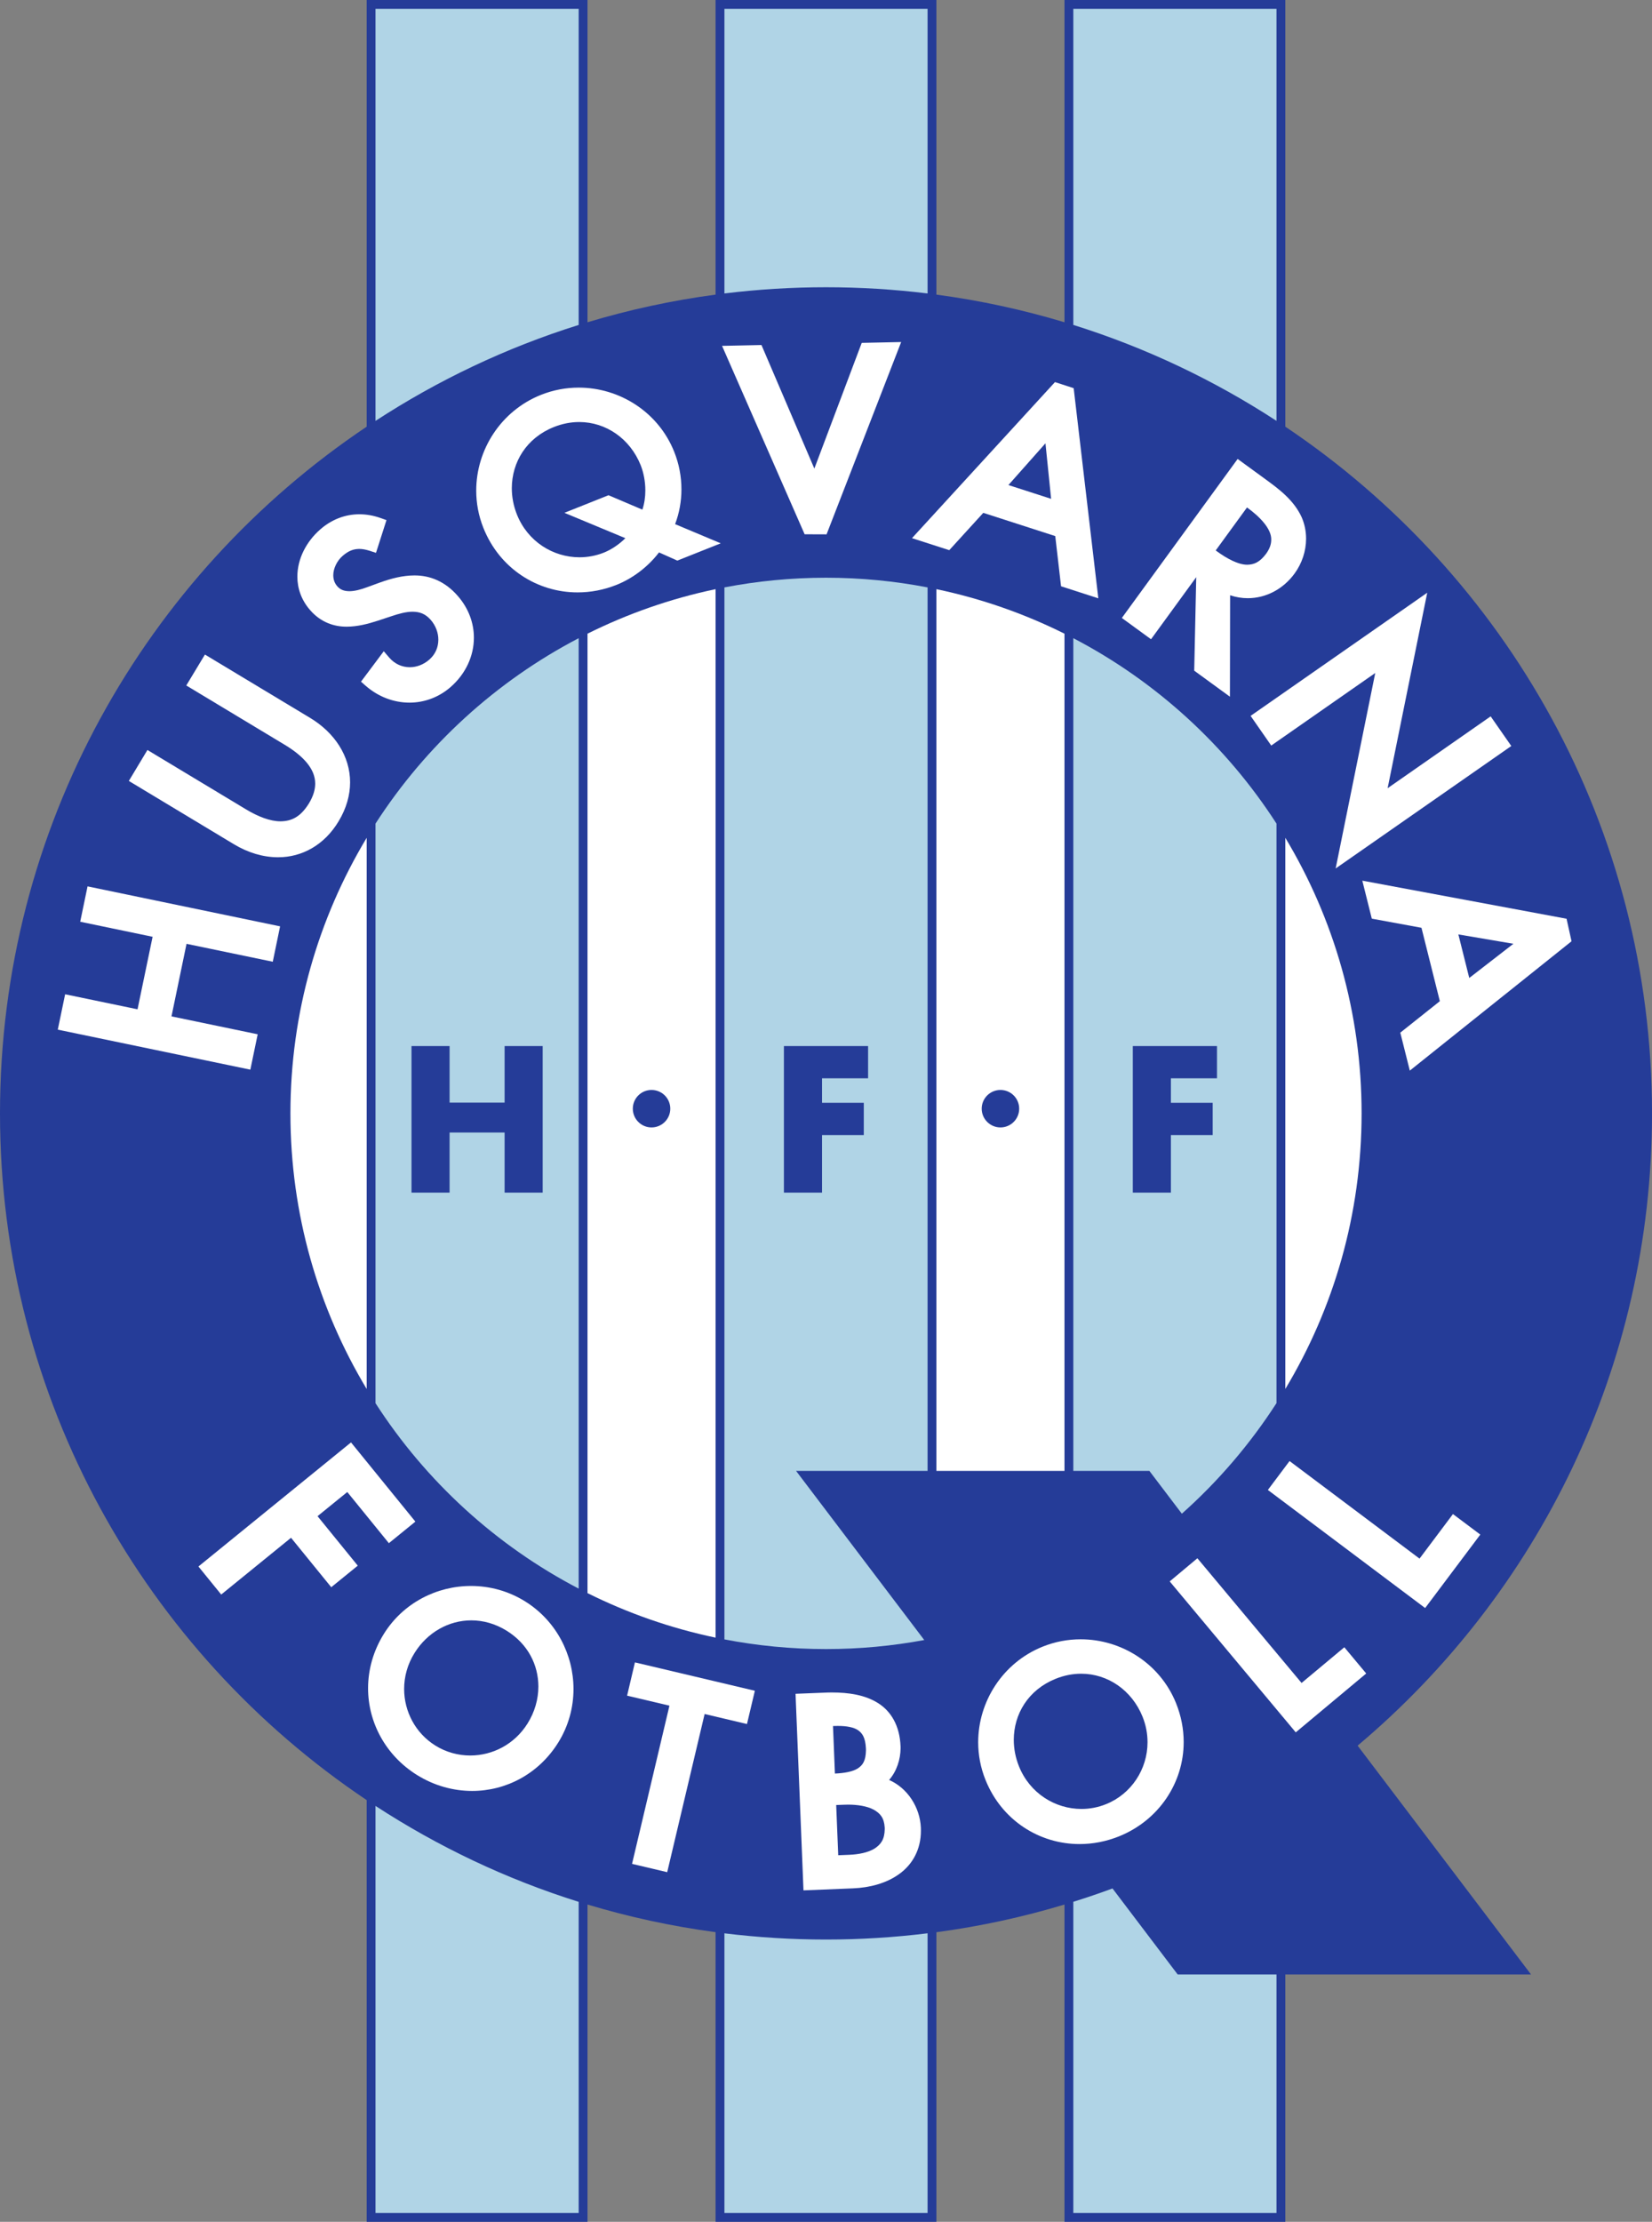
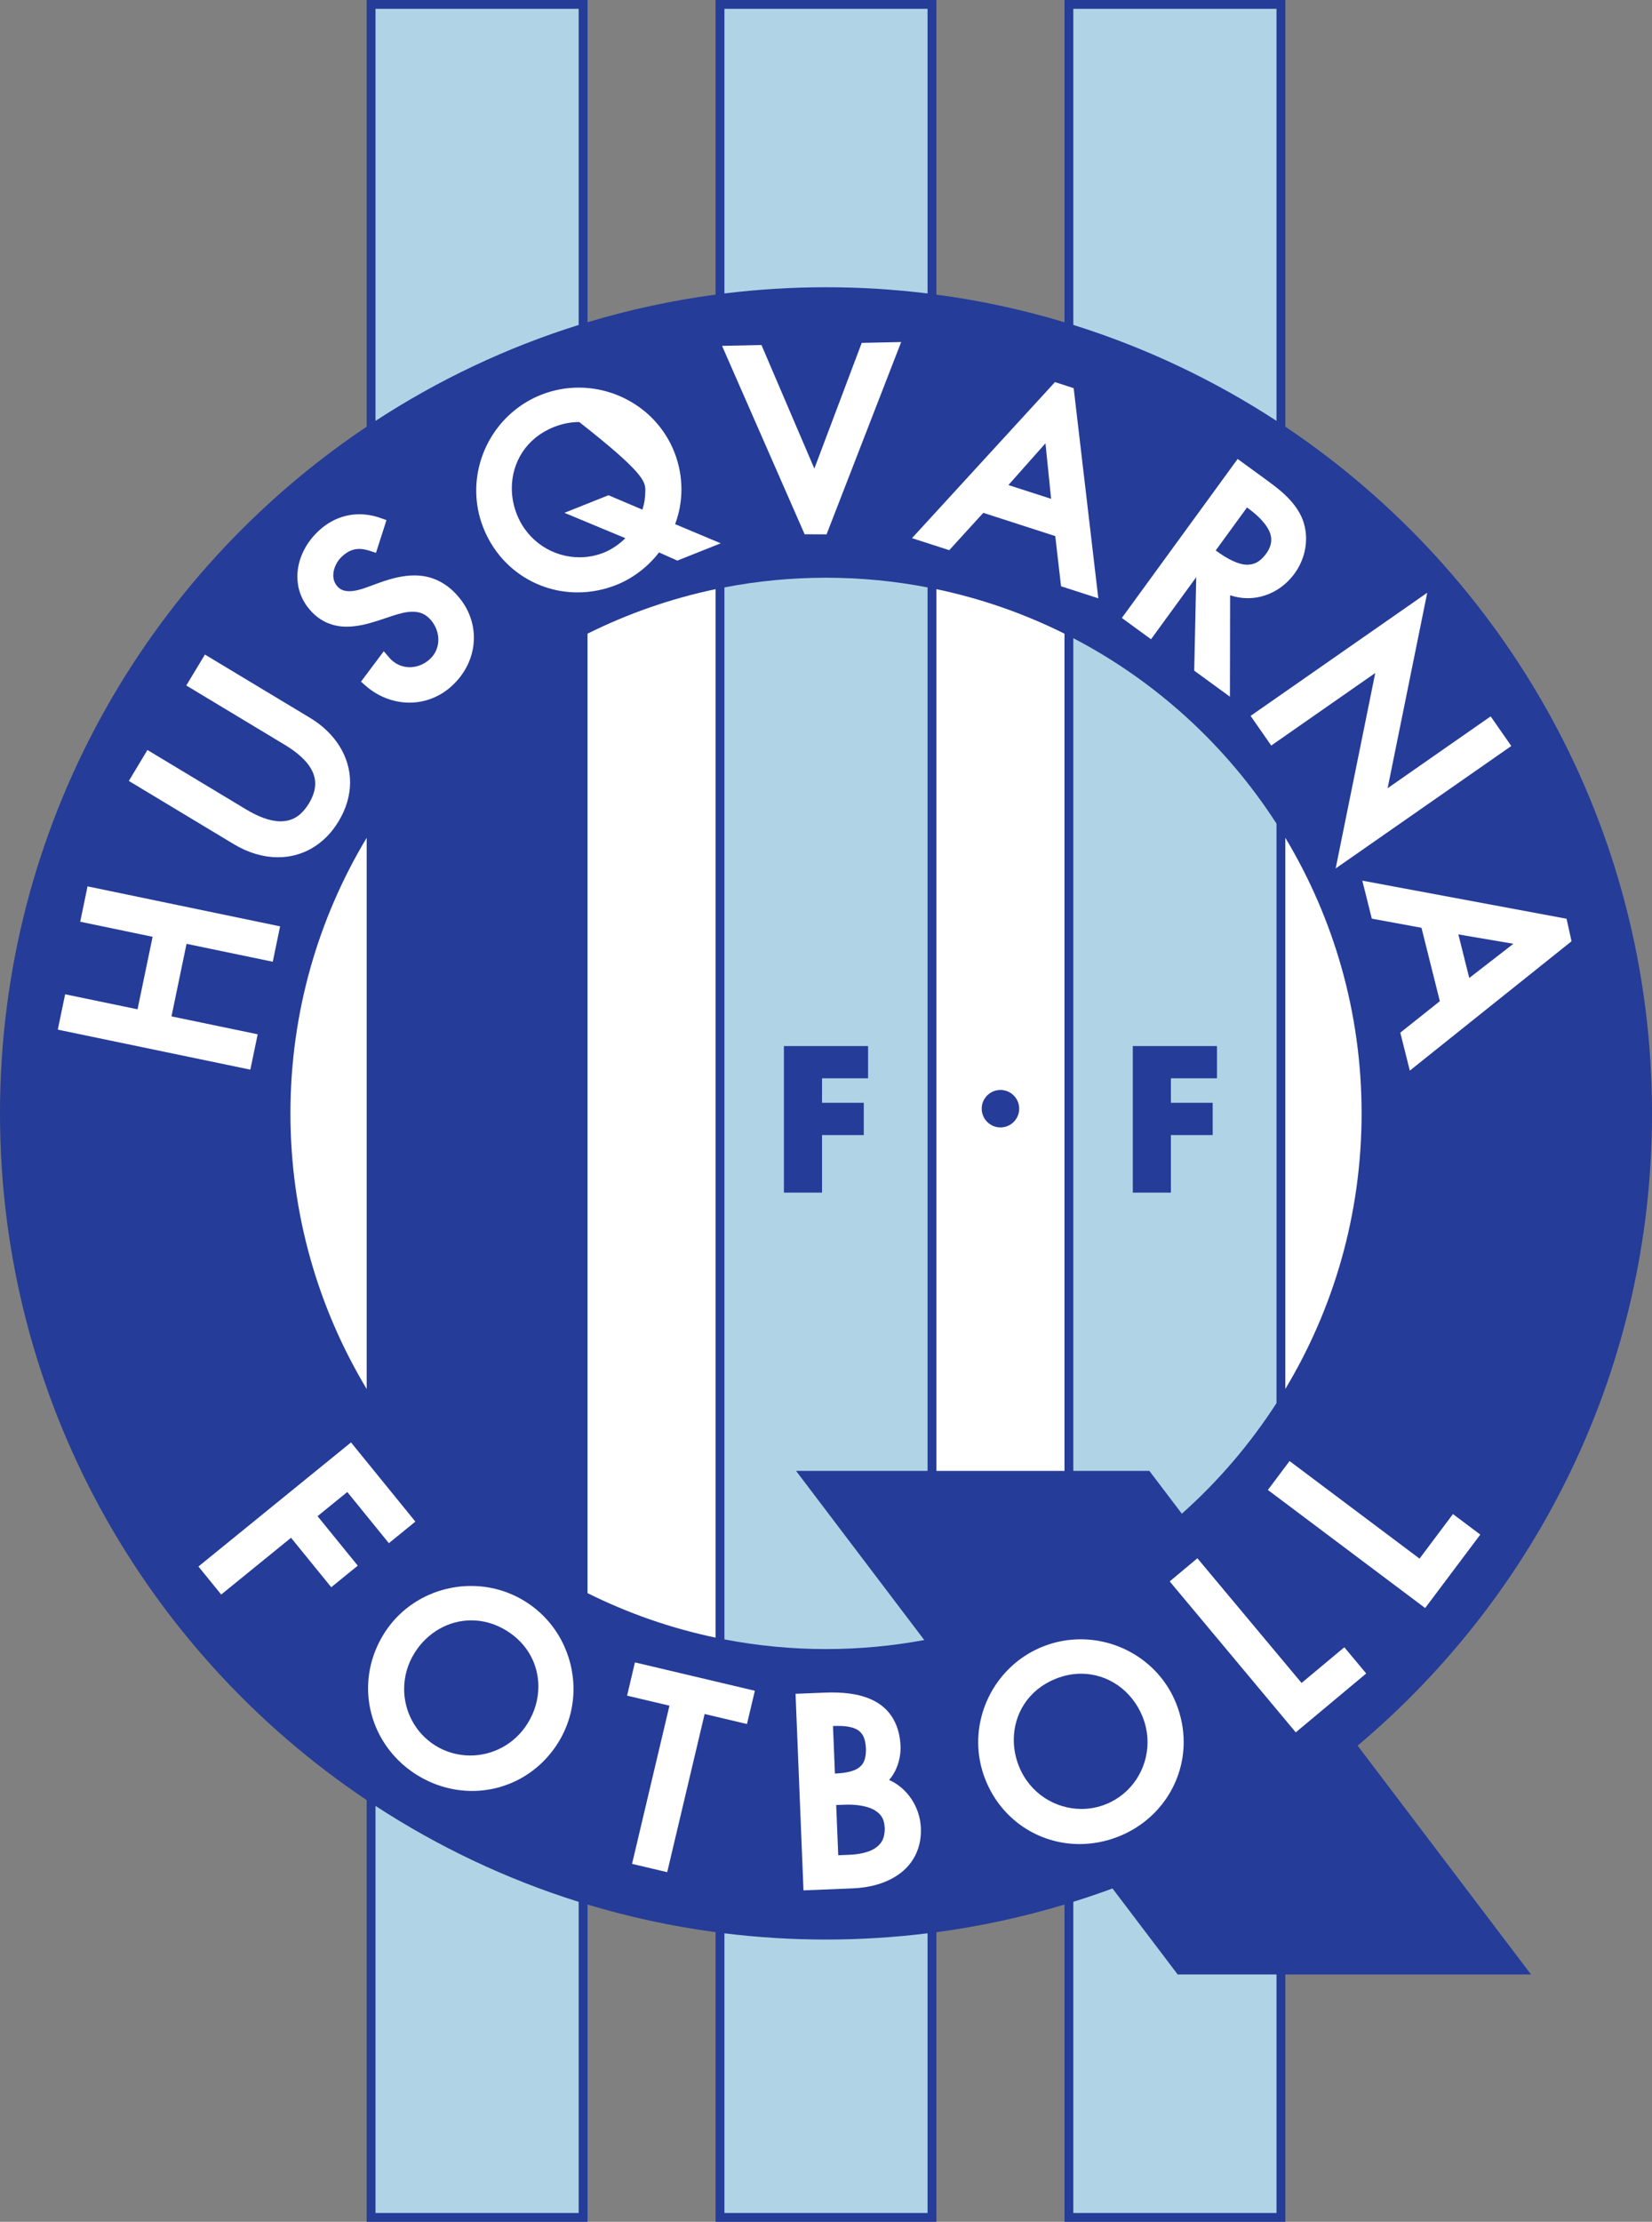
<svg xmlns="http://www.w3.org/2000/svg" width="252.95pt" height="340.14pt" viewBox="0 0 252.95 340.14" version="1.1">
  <rect x="0" y="0" width="252.95" height="340.14" fill="#808080" stroke="none" />
  <defs>
    <clipPath id="clip1">
      <path d="M 0 0 L 252.949 0 L 252.949 340.141 L 0 340.141 Z M 0 0 " />
    </clipPath>
  </defs>
  <g id="surface1">
    <g clip-path="url(#clip1)" clip-rule="nonzero">
      <path style=" stroke:none;fill-rule:nonzero;fill:rgb(14.502%,23.535%,59.569%);fill-opacity:1;" d="M 207.875 267.242 C 235.434 244.043 252.953 209.297 252.953 170.449 C 252.953 126.629 230.66 88.016 196.805 65.32 L 196.805 -0.004 L 162.992 -0.004 L 162.992 49.336 C 156.648 47.426 150.102 46 143.379 45.102 L 143.379 -0.004 L 109.566 -0.004 L 109.566 45.102 C 102.852 46 96.297 47.426 89.957 49.336 L 89.957 -0.004 L 56.145 -0.004 L 56.145 65.32 C 22.289 88.016 0 126.629 0 170.449 C 0 214.273 22.289 252.887 56.145 275.578 L 56.145 340.141 L 89.957 340.141 L 89.957 291.566 C 96.297 293.473 102.852 294.898 109.566 295.797 L 109.566 340.141 L 143.379 340.141 L 143.379 295.805 C 150.102 294.906 156.648 293.477 162.992 291.566 L 162.992 340.141 L 196.805 340.141 L 196.805 302.273 L 234.426 302.273 " />
    </g>
    <path style=" stroke:none;fill-rule:nonzero;fill:rgb(100%,100%,100%);fill-opacity:1;" d="M 44.469 170.449 C 44.469 155.02 48.734 140.586 56.145 128.262 L 56.145 212.641 C 48.734 200.316 44.469 185.883 44.469 170.449 " />
    <path style=" stroke:none;fill-rule:nonzero;fill:rgb(100%,100%,100%);fill-opacity:1;" d="M 89.957 243.891 L 89.957 97.012 C 96.098 93.953 102.672 91.641 109.566 90.195 L 109.566 250.707 C 102.672 249.262 96.098 246.949 89.957 243.891 " />
    <path style=" stroke:none;fill-rule:nonzero;fill:rgb(100%,100%,100%);fill-opacity:1;" d="M 143.379 225.18 L 143.379 90.195 C 150.277 91.641 156.855 93.953 162.992 97.012 L 162.992 225.18 " />
    <path style=" stroke:none;fill-rule:nonzero;fill:rgb(100%,100%,100%);fill-opacity:1;" d="M 196.805 128.258 C 204.219 140.586 208.484 155.02 208.484 170.449 C 208.484 185.883 204.215 200.309 196.805 212.637 " />
-     <path style=" stroke:none;fill-rule:nonzero;fill:rgb(68.944%,83.202%,90.234%);fill-opacity:1;" d="M 57.496 126.086 L 57.496 214.816 C 65.203 226.773 75.934 236.594 88.605 243.203 L 88.605 97.699 C 75.934 104.312 65.203 114.133 57.496 126.086 " />
    <path style=" stroke:none;fill-rule:nonzero;fill:rgb(68.944%,83.202%,90.234%);fill-opacity:1;" d="M 57.496 338.789 L 88.605 338.789 L 88.605 291.156 C 77.496 287.676 67.051 282.695 57.496 276.469 " />
    <path style=" stroke:none;fill-rule:nonzero;fill:rgb(68.944%,83.202%,90.234%);fill-opacity:1;" d="M 88.605 1.348 L 57.496 1.348 L 57.496 64.434 C 67.051 58.203 77.496 53.227 88.605 49.746 " />
    <path style=" stroke:none;fill-rule:nonzero;fill:rgb(68.944%,83.202%,90.234%);fill-opacity:1;" d="M 126.477 88.445 C 121.156 88.445 115.957 88.957 110.922 89.926 L 110.922 250.977 C 115.957 251.945 121.156 252.457 126.477 252.457 C 131.613 252.457 136.641 251.98 141.52 251.074 L 121.891 225.18 L 142.027 225.18 L 142.027 89.926 C 136.992 88.957 131.793 88.445 126.477 88.445 " />
    <path style=" stroke:none;fill-rule:nonzero;fill:rgb(68.944%,83.202%,90.234%);fill-opacity:1;" d="M 110.922 295.973 L 110.922 338.789 L 142.027 338.789 L 142.027 295.969 C 136.93 296.598 131.742 296.926 126.477 296.926 C 121.211 296.926 116.02 296.598 110.922 295.973 " />
    <path style=" stroke:none;fill-rule:nonzero;fill:rgb(68.944%,83.202%,90.234%);fill-opacity:1;" d="M 142.027 44.926 L 142.027 1.348 L 110.922 1.348 L 110.922 44.926 C 116.02 44.301 121.211 43.973 126.477 43.973 C 131.742 43.973 136.93 44.301 142.027 44.926 " />
    <path style=" stroke:none;fill-rule:nonzero;fill:rgb(68.944%,83.202%,90.234%);fill-opacity:1;" d="M 170.344 289.105 C 168.367 289.836 166.363 290.516 164.344 291.148 L 164.344 338.789 L 195.453 338.789 L 195.453 302.273 L 180.324 302.273 " />
    <path style=" stroke:none;fill-rule:nonzero;fill:rgb(68.944%,83.202%,90.234%);fill-opacity:1;" d="M 195.453 1.348 L 164.344 1.348 L 164.344 49.742 C 175.453 53.227 185.898 58.199 195.453 64.43 " />
    <path style=" stroke:none;fill-rule:nonzero;fill:rgb(68.944%,83.202%,90.234%);fill-opacity:1;" d="M 164.344 97.699 L 164.344 225.18 L 175.988 225.18 L 180.961 231.734 C 186.523 226.785 191.402 221.086 195.453 214.805 L 195.453 126.086 C 187.746 114.129 177.016 104.309 164.344 97.699 " />
-     <path style=" stroke:none;fill-rule:nonzero;fill:rgb(14.502%,23.535%,59.569%);fill-opacity:1;" d="M 99.762 172.598 C 101.348 172.598 102.633 171.312 102.633 169.73 C 102.633 168.145 101.348 166.863 99.762 166.863 C 98.176 166.863 96.895 168.145 96.895 169.73 C 96.895 171.312 98.176 172.598 99.762 172.598 " />
    <path style=" stroke:none;fill-rule:nonzero;fill:rgb(14.502%,23.535%,59.569%);fill-opacity:1;" d="M 153.188 172.598 C 154.773 172.598 156.055 171.312 156.055 169.73 C 156.055 168.145 154.773 166.863 153.188 166.863 C 151.602 166.863 150.316 168.145 150.316 169.73 C 150.316 171.312 151.602 172.598 153.188 172.598 " />
    <path style=" stroke:none;fill-rule:nonzero;fill:rgb(14.502%,23.535%,59.569%);fill-opacity:1;" d="M 77.262 168.801 L 77.262 160.141 L 83.094 160.141 L 83.094 182.578 L 77.262 182.578 L 77.262 173.379 L 68.84 173.379 L 68.84 182.578 L 63.008 182.578 L 63.008 160.141 L 68.84 160.141 L 68.84 168.801 " />
    <path style=" stroke:none;fill-rule:nonzero;fill:rgb(14.502%,23.535%,59.569%);fill-opacity:1;" d="M 125.867 165.078 L 125.867 168.828 L 132.262 168.828 L 132.262 173.77 L 125.867 173.77 L 125.867 182.578 L 120.031 182.578 L 120.031 160.141 L 132.918 160.141 L 132.918 165.078 " />
    <path style=" stroke:none;fill-rule:nonzero;fill:rgb(14.502%,23.535%,59.569%);fill-opacity:1;" d="M 179.285 165.078 L 179.285 168.828 L 185.684 168.828 L 185.684 173.77 L 179.285 173.77 L 179.285 182.578 L 173.453 182.578 L 173.453 160.141 L 186.34 160.141 L 186.34 165.078 " />
    <path style=" stroke:none;fill-rule:nonzero;fill:rgb(100%,100%,100%);fill-opacity:1;" d="M 39.457 158.34 L 26.258 155.598 L 28.562 144.492 L 41.766 147.234 L 42.887 141.816 L 13.406 135.695 L 12.281 141.109 L 23.367 143.414 L 21.059 154.516 L 9.973 152.215 L 8.848 157.629 L 38.332 163.754 " />
    <path style=" stroke:none;fill-rule:nonzero;fill:rgb(100%,100%,100%);fill-opacity:1;" d="M 42.559 131.238 L 42.602 131.238 C 46.223 131.238 49.668 129.379 51.855 125.719 C 53.035 123.762 53.605 121.727 53.605 119.766 C 53.605 115.762 51.246 112.164 47.465 109.891 L 31.379 100.207 L 28.523 104.941 L 43.59 114.016 C 44.949 114.832 46.152 115.766 46.98 116.77 C 47.809 117.781 48.262 118.816 48.262 119.969 C 48.262 120.844 48 121.832 47.309 122.984 C 46.004 125.094 44.621 125.711 42.973 125.738 C 41.379 125.746 39.484 125.008 37.645 123.891 L 22.574 114.816 L 22.051 115.688 L 19.727 119.555 L 35.812 129.242 C 37.98 130.547 40.297 131.238 42.559 131.238 " />
    <path style=" stroke:none;fill-rule:nonzero;fill:rgb(100%,100%,100%);fill-opacity:1;" d="M 53.098 95.938 C 54.719 95.934 56.32 95.523 57.855 95.023 L 59.859 94.359 C 61.035 93.957 62.191 93.645 63.184 93.648 C 64.25 93.664 65.086 93.934 65.93 94.871 C 66.715 95.762 67.121 96.871 67.117 97.938 C 67.113 99.07 66.684 100.141 65.746 100.973 C 64.852 101.754 63.785 102.145 62.742 102.145 C 61.582 102.141 60.461 101.676 59.586 100.66 L 58.762 99.699 L 55.273 104.359 L 55.98 104.977 C 57.918 106.676 60.305 107.566 62.691 107.566 L 62.703 107.566 C 64.945 107.566 67.191 106.77 69.023 105.156 C 71.316 103.141 72.562 100.406 72.562 97.625 C 72.562 95.379 71.746 93.113 70.082 91.223 C 68.152 88.996 65.805 88.074 63.434 88.094 C 61.688 88.094 59.934 88.547 58.164 89.184 L 56.137 89.922 C 55.281 90.242 54.309 90.508 53.496 90.508 C 52.707 90.496 52.141 90.309 51.652 89.766 C 51.215 89.262 51.035 88.707 51.031 88.078 C 51.02 87.039 51.613 85.832 52.457 85.105 C 53.367 84.316 54.117 84.047 55.004 84.035 C 55.477 84.035 56.004 84.129 56.602 84.32 L 57.57 84.637 L 57.883 83.664 L 59.176 79.625 L 58.25 79.297 C 57.176 78.918 56.094 78.73 55.031 78.73 C 52.848 78.727 50.75 79.535 49.012 81.07 C 46.895 82.93 45.535 85.551 45.531 88.273 C 45.527 90.059 46.145 91.883 47.496 93.414 C 49.094 95.254 51.129 95.953 53.098 95.938 " />
-     <path style=" stroke:none;fill-rule:nonzero;fill:rgb(100%,100%,100%);fill-opacity:1;" d="M 98.812 75.082 C 98.812 76.098 98.668 77.105 98.359 78.02 L 93.172 75.816 L 86.422 78.508 L 95.754 82.391 C 94.766 83.383 93.527 84.18 92.461 84.602 C 91.242 85.086 89.98 85.316 88.73 85.316 C 84.699 85.316 80.805 82.918 79.152 78.773 C 78.621 77.441 78.367 76.074 78.367 74.734 C 78.379 70.762 80.594 67.062 84.789 65.383 C 86.109 64.855 87.422 64.609 88.691 64.609 C 92.805 64.613 96.48 67.176 98.098 71.215 C 98.543 72.336 98.816 73.711 98.812 75.082 M 100.906 84.57 L 103.715 85.824 L 104.113 85.664 L 110.359 83.176 L 103.371 80.242 C 104.012 78.551 104.34 76.738 104.34 74.91 C 104.34 72.977 103.977 71.023 103.23 69.16 C 100.789 63.051 94.84 59.34 88.609 59.34 C 86.676 59.34 84.711 59.699 82.824 60.453 C 76.695 62.902 72.918 68.855 72.918 75.105 C 72.918 77.016 73.27 78.953 74.016 80.82 C 76.5 87.055 82.289 90.691 88.43 90.691 L 88.449 90.691 C 90.438 90.691 92.465 90.312 94.426 89.527 C 96.867 88.551 99.23 86.777 100.906 84.57 " />
+     <path style=" stroke:none;fill-rule:nonzero;fill:rgb(100%,100%,100%);fill-opacity:1;" d="M 98.812 75.082 C 98.812 76.098 98.668 77.105 98.359 78.02 L 93.172 75.816 L 86.422 78.508 L 95.754 82.391 C 94.766 83.383 93.527 84.18 92.461 84.602 C 91.242 85.086 89.98 85.316 88.73 85.316 C 84.699 85.316 80.805 82.918 79.152 78.773 C 78.621 77.441 78.367 76.074 78.367 74.734 C 78.379 70.762 80.594 67.062 84.789 65.383 C 86.109 64.855 87.422 64.609 88.691 64.609 C 98.543 72.336 98.816 73.711 98.812 75.082 M 100.906 84.57 L 103.715 85.824 L 104.113 85.664 L 110.359 83.176 L 103.371 80.242 C 104.012 78.551 104.34 76.738 104.34 74.91 C 104.34 72.977 103.977 71.023 103.23 69.16 C 100.789 63.051 94.84 59.34 88.609 59.34 C 86.676 59.34 84.711 59.699 82.824 60.453 C 76.695 62.902 72.918 68.855 72.918 75.105 C 72.918 77.016 73.27 78.953 74.016 80.82 C 76.5 87.055 82.289 90.691 88.43 90.691 L 88.449 90.691 C 90.438 90.691 92.465 90.312 94.426 89.527 C 96.867 88.551 99.23 86.777 100.906 84.57 " />
    <path style=" stroke:none;fill-rule:nonzero;fill:rgb(100%,100%,100%);fill-opacity:1;" d="M 126.562 81.805 L 137.984 52.363 L 131.945 52.492 L 124.691 71.734 L 116.594 52.82 L 110.559 52.949 L 123.203 81.793 " />
    <path style=" stroke:none;fill-rule:nonzero;fill:rgb(100%,100%,100%);fill-opacity:1;" d="M 160.945 76.367 L 154.406 74.258 L 160.078 67.867 Z M 161.578 82.07 L 162.465 89.754 L 168.172 91.598 L 164.398 59.426 L 161.535 58.496 L 139.641 82.387 L 145.348 84.227 L 150.559 78.512 " />
    <path style=" stroke:none;fill-rule:nonzero;fill:rgb(100%,100%,100%);fill-opacity:1;" d="M 186.148 84.266 L 190.938 77.688 C 192.922 79.109 194.711 80.984 194.648 82.641 C 194.645 83.277 194.449 83.957 193.859 84.781 C 192.875 86.09 192.004 86.43 191.008 86.453 C 189.621 86.473 187.844 85.52 186.23 84.328 Z M 183.164 88.359 L 182.855 102.672 L 188.324 106.66 L 188.328 104.668 L 188.352 91.129 C 189.242 91.43 190.156 91.578 191.059 91.578 C 193.844 91.578 196.496 90.18 198.234 87.785 C 199.355 86.242 199.98 84.367 199.984 82.469 C 199.984 81.359 199.77 80.242 199.312 79.191 C 198.09 76.52 195.77 74.836 193.754 73.359 L 189.504 70.262 L 171.773 94.605 L 176.242 97.863 " />
    <path style=" stroke:none;fill-rule:nonzero;fill:rgb(100%,100%,100%);fill-opacity:1;" d="M 194.648 114.137 L 210.574 103.031 L 204.512 132.953 L 231.406 114.207 L 228.246 109.668 L 212.469 120.668 L 218.535 90.738 L 216.461 92.188 L 191.488 109.594 " />
    <path style=" stroke:none;fill-rule:nonzero;fill:rgb(100%,100%,100%);fill-opacity:1;" d="M 223.301 143.051 L 231.727 144.484 L 224.969 149.719 Z M 210.047 140.637 L 217.652 142.035 L 220.465 153.273 L 214.41 158.09 L 215.867 163.902 L 240.629 144.098 L 239.867 140.652 L 208.594 134.82 " />
    <path style=" stroke:none;fill-rule:nonzero;fill:rgb(100%,100%,100%);fill-opacity:1;" d="M 53.176 228.414 L 59.543 236.246 L 63.602 232.945 L 53.746 220.82 L 30.383 239.816 L 33.871 244.109 L 44.562 235.418 L 50.719 242.988 L 54.781 239.688 L 48.621 232.113 " />
    <path style=" stroke:none;fill-rule:nonzero;fill:rgb(100%,100%,100%);fill-opacity:1;" d="M 82.434 258.184 C 82.434 260.113 81.887 262.078 80.777 263.852 C 78.766 267.066 75.402 268.75 72 268.75 C 70.148 268.75 68.293 268.25 66.645 267.219 C 63.613 265.324 61.879 262.008 61.879 258.562 C 61.883 256.691 62.387 254.789 63.48 253.043 C 65.453 249.883 68.73 248.062 72.168 248.062 C 73.98 248.062 75.844 248.566 77.617 249.672 C 80.848 251.703 82.426 254.883 82.434 258.184 M 80.43 245.172 C 77.855 243.562 74.969 242.793 72.117 242.797 C 66.891 242.793 61.75 245.379 58.793 250.105 C 57.145 252.742 56.359 255.625 56.359 258.453 C 56.355 263.699 59.062 268.742 63.828 271.723 C 66.469 273.371 69.398 274.176 72.289 274.176 L 72.301 274.176 C 77.438 274.176 82.453 271.609 85.465 266.785 C 87.055 264.238 87.812 261.387 87.812 258.574 C 87.812 253.316 85.184 248.145 80.43 245.172 " />
    <path style=" stroke:none;fill-rule:nonzero;fill:rgb(100%,100%,100%);fill-opacity:1;" d="M 96.02 259.59 L 102.504 261.121 L 96.777 285.34 L 102.16 286.613 L 102.395 285.625 L 107.891 262.398 L 114.375 263.934 L 115.582 258.84 L 97.219 254.496 " />
    <path style=" stroke:none;fill-rule:nonzero;fill:rgb(100%,100%,100%);fill-opacity:1;" d="M 128.348 284.02 L 128.035 276.332 L 129.184 276.289 C 129.398 276.277 129.613 276.273 129.84 276.273 L 129.883 276.273 C 131.277 276.273 132.742 276.492 133.754 277.031 C 134.777 277.602 135.375 278.293 135.465 279.789 C 135.469 279.867 135.469 279.949 135.469 280.023 C 135.441 281.602 134.875 282.367 133.918 282.992 C 132.953 283.598 131.496 283.898 130.012 283.953 Z M 128.254 264.223 C 129.625 264.215 130.73 264.426 131.395 264.887 C 132.043 265.344 132.5 266.023 132.586 267.641 C 132.59 267.742 132.594 267.844 132.594 267.941 C 132.562 269.578 132.105 270.219 131.352 270.723 C 130.594 271.215 129.336 271.449 127.84 271.516 L 127.547 264.238 C 127.785 264.227 128.02 264.223 128.254 264.223 M 136.137 272.496 C 137.309 271.156 137.879 269.336 137.895 267.656 C 137.895 267.57 137.895 267.484 137.891 267.391 C 137.785 264.207 136.426 261.953 134.41 260.707 C 132.41 259.457 129.926 259.105 127.398 259.102 C 127.016 259.102 126.633 259.109 126.246 259.129 L 121.812 259.305 L 121.852 260.32 L 123.027 289.398 L 130.594 289.09 C 133.156 288.984 135.699 288.332 137.68 286.898 C 139.668 285.48 141.027 283.184 141.008 280.215 C 141.008 280.074 141.008 279.934 141 279.793 C 140.863 276.707 138.988 273.75 136.137 272.496 " />
    <path style=" stroke:none;fill-rule:nonzero;fill:rgb(100%,100%,100%);fill-opacity:1;" d="M 175.707 266.723 C 175.707 270.828 173.242 274.637 169.359 276.199 C 168.133 276.695 166.855 276.934 165.59 276.934 C 161.574 276.93 157.695 274.551 156.031 270.43 C 155.488 269.086 155.227 267.703 155.227 266.352 C 155.238 262.395 157.434 258.715 161.605 257.02 C 162.941 256.477 164.27 256.23 165.547 256.23 C 169.645 256.234 173.309 258.777 174.938 262.793 C 175.465 264.094 175.707 265.422 175.707 266.723 M 165.469 250.961 C 163.516 250.961 161.531 251.324 159.621 252.098 C 153.523 254.562 149.777 260.5 149.777 266.727 C 149.777 268.656 150.141 270.613 150.902 272.5 C 153.398 278.703 159.172 282.309 165.289 282.309 L 165.309 282.309 C 167.316 282.309 169.363 281.922 171.348 281.125 C 177.441 278.664 181.246 272.934 181.242 266.688 C 181.242 264.719 180.863 262.695 180.066 260.723 C 177.605 254.641 171.676 250.961 165.469 250.961 " />
    <path style=" stroke:none;fill-rule:nonzero;fill:rgb(100%,100%,100%);fill-opacity:1;" d="M 199.293 257.645 L 183.34 238.555 L 179.102 242.098 L 198.402 265.207 L 209.191 256.195 L 205.84 252.18 " />
    <path style=" stroke:none;fill-rule:nonzero;fill:rgb(100%,100%,100%);fill-opacity:1;" d="M 217.355 238.609 L 197.453 223.672 L 194.133 228.098 L 218.215 246.176 L 226.66 234.93 L 222.473 231.789 " />
  </g>
</svg>